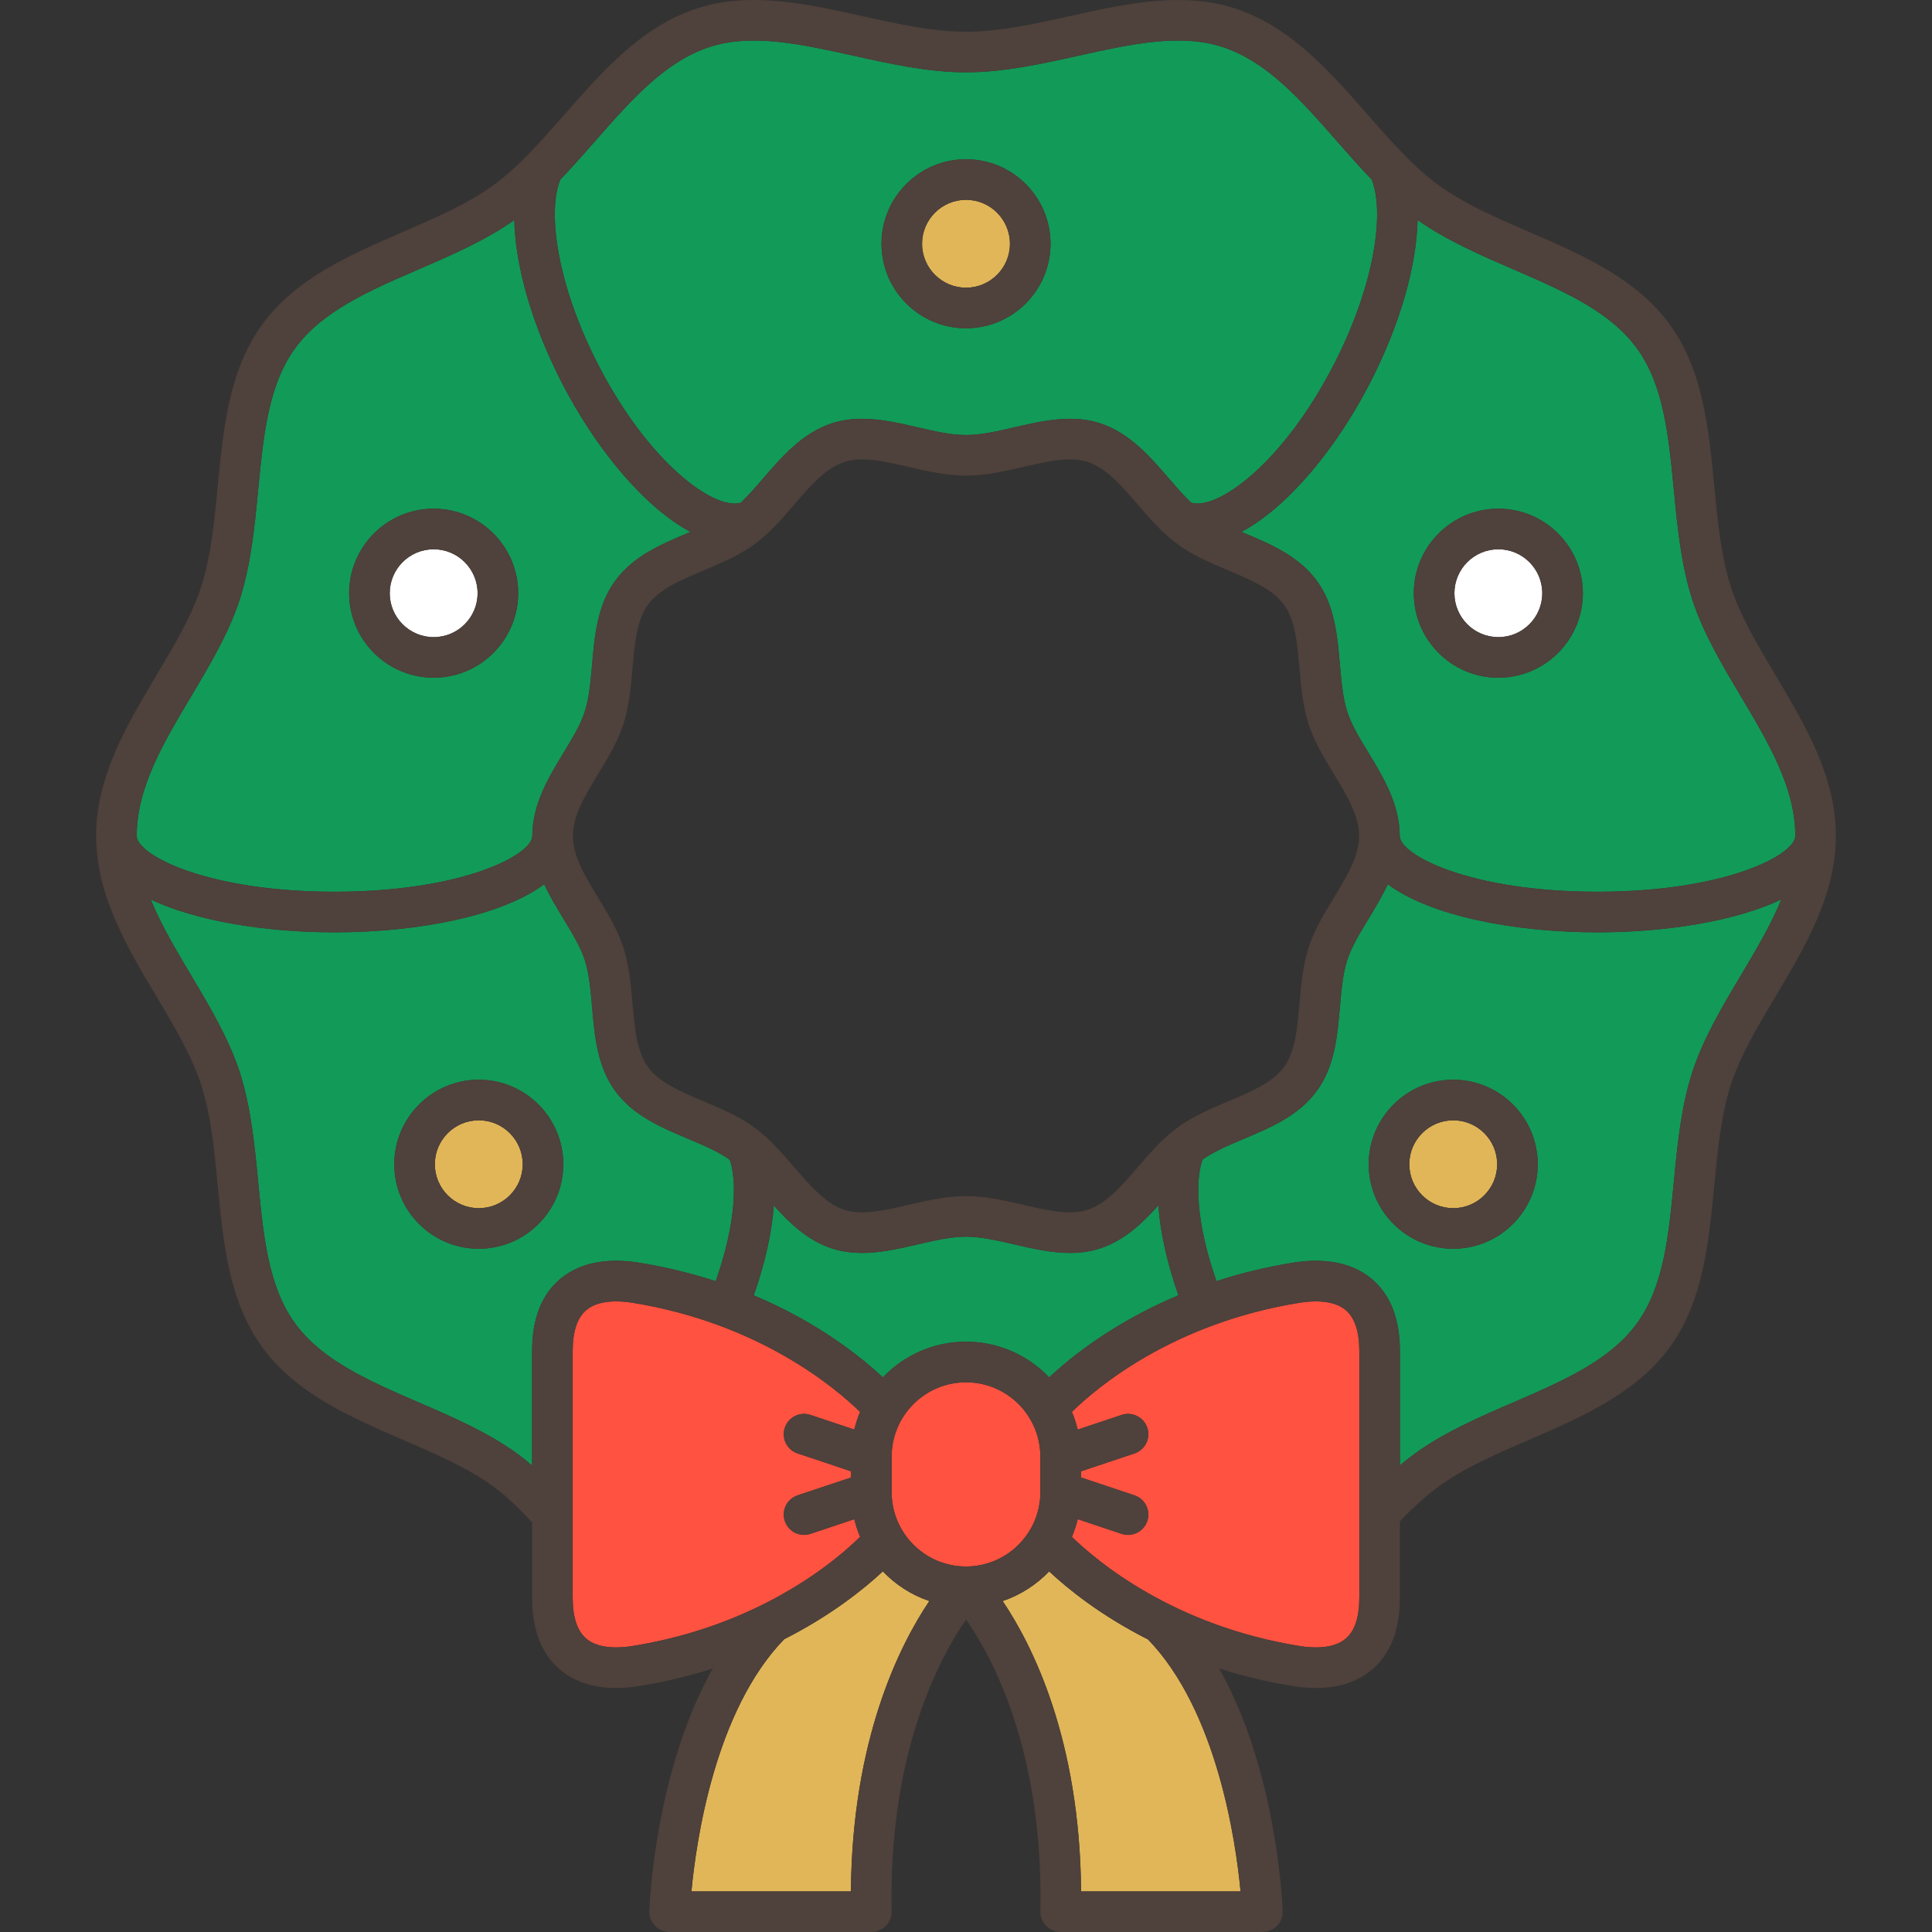
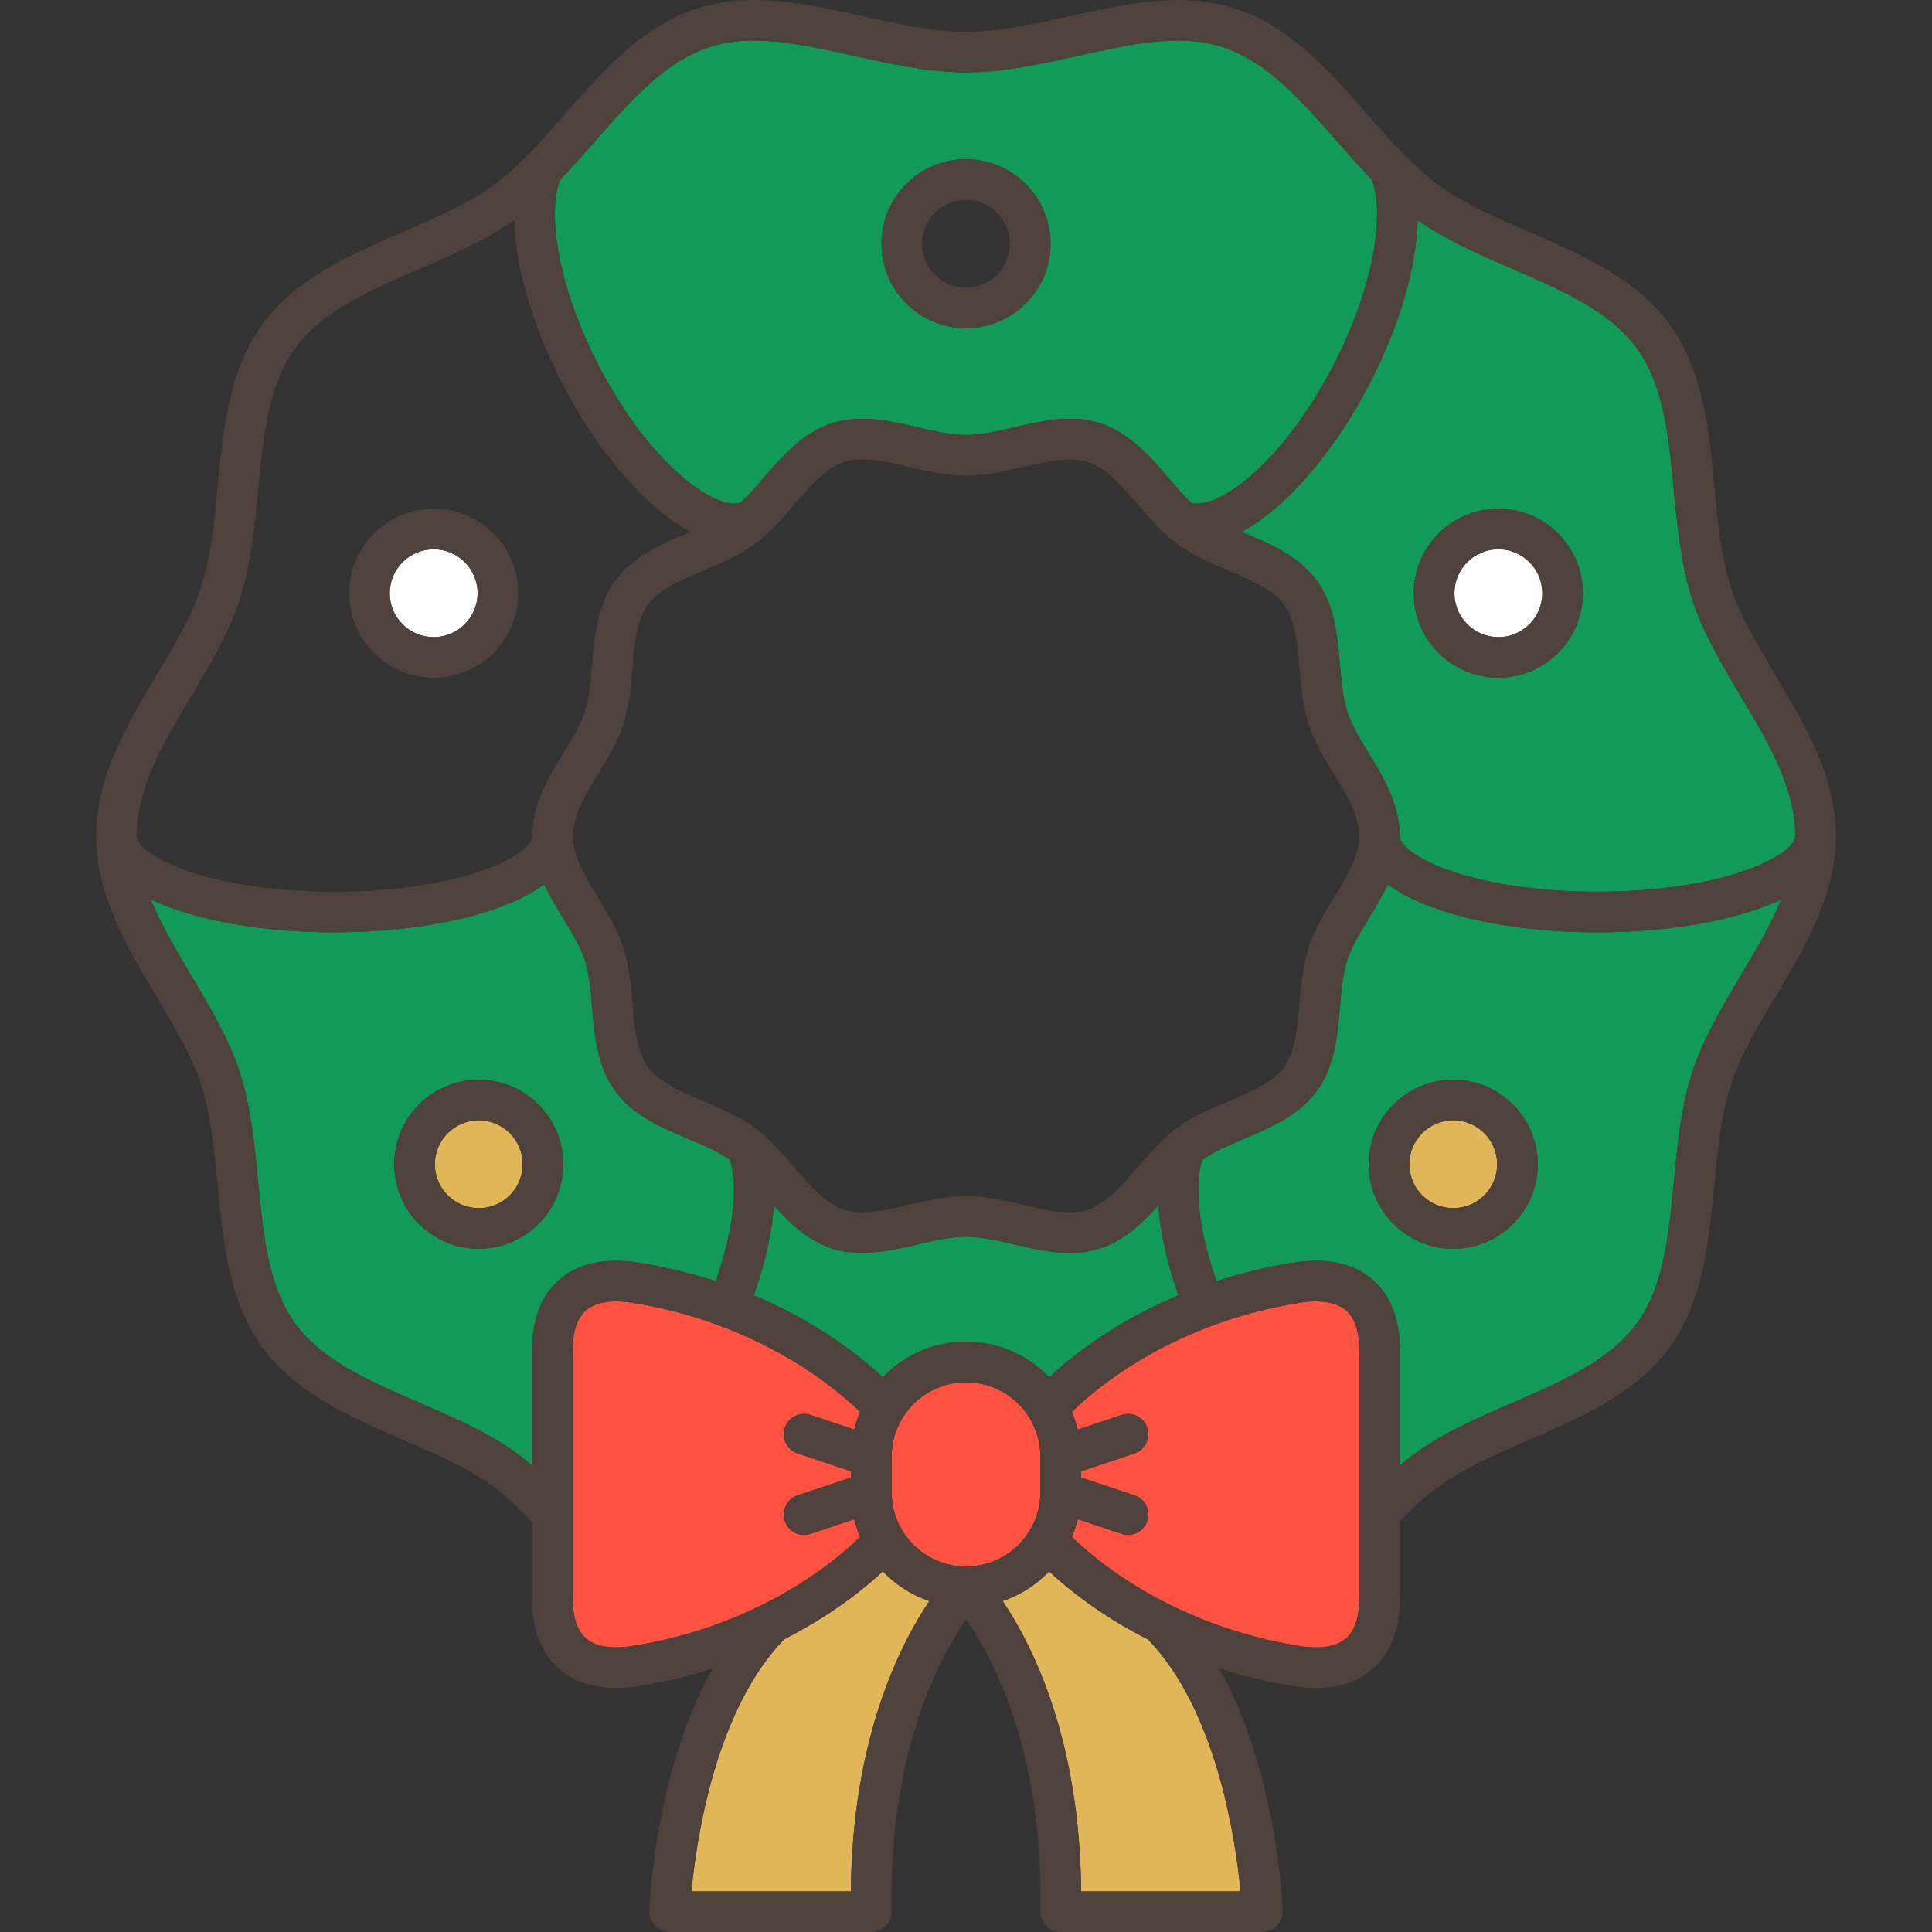
<svg xmlns="http://www.w3.org/2000/svg" version="1.1" id="Layer_1" x="0px" y="0px" viewBox="0 0 511.997 511.997" style="enable-background:new 0 0 511.997 511.997;" xml:space="preserve">
  <rect x="0" y="0" width="511.997" height="511.997" fill="#333333" stroke="none" />
  <path style="fill:#E1B658;" d="M126.88,296.893c-6.419,0-11.64,5.222-11.64,11.641c0,6.418,5.222,11.638,11.64,11.638  c6.419,0,11.641-5.221,11.641-11.638C138.519,302.115,133.297,296.893,126.88,296.893z" />
  <g>
-     <path style="fill:#129A58;" d="M141.062,221.514c0-8.393,4.407-15.645,8.294-22.043c2.301-3.786,4.474-7.362,5.588-10.794   c1.191-3.665,1.567-7.982,1.964-12.554c0.672-7.705,1.366-15.672,6.101-22.179c4.782-6.572,12.179-9.692,19.33-12.711   c0.216-0.091,0.428-0.182,0.643-0.273c-12.452-6.636-25.323-22.446-34.079-39.499c-7.954-15.49-12.317-30.866-12.62-43.134   c-7.596,5.357-16.544,9.247-25.219,13c-13.203,5.711-25.674,11.106-32.874,21c-7.107,9.765-8.403,23.237-9.776,37.499   c-0.941,9.784-1.914,19.901-4.914,29.136c-2.856,8.799-7.904,17.275-12.785,25.473c-7.448,12.509-14.484,24.324-14.484,37.077   c0,5.026,18.501,14.806,52.415,14.806C122.561,236.319,141.062,226.538,141.062,221.514z M114.924,134.804   c12.351,0,22.4,10.048,22.4,22.4c0,12.351-10.048,22.398-22.4,22.398c-12.351,0-22.399-10.048-22.399-22.398   C92.524,144.854,102.574,134.804,114.924,134.804z" />
    <path style="fill:#129A58;" d="M169.198,334.601c7.431,1.191,14.248,2.903,20.474,4.93c5.504-15.689,5.599-26.75,3.722-32.184   c-3.037-2.169-6.93-3.817-11.054-5.558c-7.153-3.017-14.548-6.139-19.33-12.711c-4.734-6.507-5.43-14.474-6.101-22.179   c-0.398-4.57-0.775-8.889-1.964-12.554c-1.114-3.431-3.288-7.007-5.588-10.793c-1.757-2.891-3.616-5.96-5.131-9.226   c-11.276,8.407-33.514,12.751-55.578,12.751c-18.195,0-36.513-2.952-48.707-8.7c2.744,6.706,6.694,13.353,10.775,20.208   c4.881,8.199,9.93,16.676,12.787,25.476c2.998,9.235,3.973,19.352,4.914,29.136c1.372,14.261,2.668,27.731,9.773,37.495   c7.202,9.894,19.673,15.291,32.875,21.003c8.97,3.881,18.245,7.894,26.001,13.537c1.37,0.997,2.677,2.053,3.94,3.15v-30.321   c0-8.471,2.472-14.877,7.349-19.036C154.684,333.629,163.183,333.639,169.198,334.601z M126.88,330.933   c-12.351,0-22.399-10.048-22.399-22.398c0-12.352,10.048-22.4,22.399-22.4s22.4,10.048,22.4,22.4   C149.279,320.885,139.23,330.933,126.88,330.933z" />
  </g>
  <path style="fill:#FF5240;" d="M227.936,407.286c-0.637-1.503-1.15-3.069-1.541-4.684l-11.605,3.876  c-0.565,0.189-1.141,0.279-1.705,0.279c-2.251,0-4.349-1.424-5.102-3.676c-0.942-2.818,0.58-5.866,3.398-6.807l14.153-4.727v-1.644  l-14.153-4.727c-2.818-0.941-4.34-3.988-3.398-6.807c0.941-2.818,3.989-4.342,6.806-3.398l11.605,3.876  c0.39-1.609,0.9-3.172,1.536-4.671c-6.612-6.451-26.894-23.578-60.432-28.951c-3.09-0.495-8.782-0.892-12.16,1.988  c-2.37,2.022-3.572,5.673-3.572,10.85v65.327c0,5.179,1.203,8.83,3.573,10.852c3.376,2.878,9.066,2.478,12.158,1.983  c12.266-1.963,23.925-5.666,34.654-11.002C215.421,418.626,224.043,411.1,227.936,407.286z" />
  <path style="fill:#129A58;" d="M291.525,330.852c-2.463,0.8-5.075,1.19-7.986,1.19c-4.953,0-9.92-1.149-14.725-2.26  c-4.544-1.051-8.838-2.043-12.812-2.043c-3.975,0-8.268,0.992-12.814,2.043c-4.805,1.111-9.773,2.26-14.725,2.26  c-2.91,0-5.523-0.39-7.988-1.19c-6.373-2.068-11.207-6.683-15.403-11.369c-0.505,7.099-2.303,15.211-5.319,23.799  c17.011,7.154,28.376,16.278,34.211,21.74c5.552-5.823,13.375-9.463,22.037-9.463c8.663,0,16.486,3.639,22.038,9.463  c5.835-5.464,17.213-14.597,34.251-21.757c-3.017-8.603-4.812-16.728-5.31-23.834C302.769,324.133,297.923,328.775,291.525,330.852z  " />
  <path style="fill:#FFFFFF;" d="M114.924,168.844c6.419,0,11.641-5.221,11.641-11.638c0-6.419-5.222-11.641-11.641-11.641  c-6.419,0-11.64,5.222-11.64,11.641C103.284,163.623,108.506,168.844,114.924,168.844z" />
  <path style="fill:#129A58;" d="M196.337,133.209c1.983-1.885,3.92-4.123,5.932-6.458c4.86-5.64,10.368-12.033,18.204-14.578  c2.464-0.801,5.077-1.19,7.987-1.19c4.953,0,9.92,1.148,14.725,2.258c4.545,1.05,8.838,2.042,12.814,2.042  c3.975,0,8.268-0.992,12.814-2.042c4.805-1.111,9.773-2.258,14.725-2.258c2.911,0,5.523,0.389,7.987,1.188  c7.839,2.545,13.347,8.94,18.208,14.581c2.013,2.336,3.951,4.575,5.935,6.461c6.964,2.108,24.392-10.476,37.842-36.666  c11.139-21.693,13.405-40.824,9.956-49.013c-3.148-3.271-6.171-6.704-9.142-10.091c-9.543-10.879-18.557-21.153-30.394-24.999  c-11.215-3.64-24.298-0.74-38.148,2.33c-9.743,2.16-19.819,4.394-29.781,4.394c-9.961,0-20.036-2.233-29.779-4.392  c-13.851-3.069-26.933-5.972-38.151-2.328c-11.837,3.844-20.851,14.119-30.395,24.998c-2.979,3.396-6.011,6.84-9.17,10.119  c-3.431,8.204-1.155,27.316,9.969,48.983C171.937,122.763,189.378,135.347,196.337,133.209z M256,42.198  c12.351,0,22.4,10.048,22.4,22.398c0,12.352-10.05,22.4-22.4,22.4c-12.352,0-22.4-10.048-22.4-22.4  C233.598,52.247,243.648,42.198,256,42.198z" />
  <path style="fill:#E1B658;" d="M207.815,434.411c-18.352,18.93-23.316,53.392-24.58,66.828h42.266  c0.298-40.424,13.004-65.415,20.776-76.948c-4.728-1.6-8.942-4.324-12.316-7.862C229.101,420.964,220.395,428.033,207.815,434.411z" />
  <g>
    <path style="fill:#129A58;" d="M367.77,234.333c-1.514,3.264-3.373,6.33-5.129,9.22c-2.3,3.786-4.474,7.362-5.588,10.793   c-1.191,3.665-1.567,7.982-1.965,12.554c-0.672,7.705-1.365,15.673-6.102,22.179c-4.782,6.572-12.179,9.692-19.33,12.711   c-4.093,1.728-7.961,3.365-10.987,5.513c-1.893,5.414-1.81,16.49,3.704,32.213c6.213-2.02,13.012-3.728,20.424-4.915   c6.017-0.961,14.516-0.972,20.844,4.426c4.877,4.16,7.349,10.565,7.349,19.036v30.278c1.334-1.131,2.642-2.163,3.942-3.108   c7.755-5.644,17.03-9.657,26-13.538c13.203-5.712,25.674-11.108,32.874-21.002c7.106-9.764,8.402-23.234,9.775-37.496   c0.941-9.784,1.915-19.899,4.914-29.136c2.857-8.8,7.905-17.279,12.787-25.478c4.083-6.855,8.033-13.503,10.776-20.21   c-12.189,5.75-30.51,8.705-48.709,8.705C401.289,247.079,379.048,242.738,367.77,234.333z M385.119,330.933   c-12.352,0-22.4-10.048-22.4-22.398c0-12.352,10.048-22.4,22.4-22.4c12.351,0,22.399,10.048,22.399,22.4   C407.52,320.885,397.471,330.933,385.119,330.933z" />
    <path style="fill:#129A58;" d="M448.496,158.963c-2.998-9.237-3.971-19.353-4.914-29.136c-1.371-14.263-2.668-27.734-9.775-37.499   c-7.201-9.894-19.672-15.289-32.874-21c-8.688-3.759-17.649-7.654-25.252-13.023c-0.294,12.276-4.639,27.652-12.601,43.157   c-8.757,17.054-21.63,32.859-34.085,39.491c0.222,0.094,0.444,0.188,0.667,0.282c7.15,3.017,14.545,6.138,19.326,12.707   c4.735,6.506,5.43,14.473,6.102,22.178c0.398,4.572,0.775,8.887,1.965,12.554c1.114,3.431,3.286,7.007,5.587,10.792   c3.888,6.398,8.294,13.65,8.294,22.043c0,5.026,18.501,14.806,52.415,14.806c33.914,0,52.415-9.781,52.415-14.806   c0-12.753-7.036-24.568-14.485-37.077C456.401,176.238,451.353,167.762,448.496,158.963z M397.074,179.604   c-12.352,0-22.4-10.048-22.4-22.398c0-12.352,10.048-22.4,22.4-22.4c12.351,0,22.399,10.048,22.399,22.4   C419.475,169.555,409.427,179.604,397.074,179.604z" />
  </g>
  <path style="fill:#E1B658;" d="M385.119,296.893c-6.419,0-11.641,5.222-11.641,11.641c0,6.418,5.222,11.638,11.641,11.638  s11.64-5.221,11.64-11.638C396.76,302.115,391.538,296.893,385.119,296.893z" />
  <path style="fill:#FFFFFF;" d="M397.074,145.564c-6.419,0-11.641,5.222-11.641,11.641c0,6.418,5.222,11.638,11.641,11.638  c6.419,0,11.64-5.221,11.64-11.638C408.715,150.786,403.493,145.564,397.074,145.564z" />
  <g>
    <path style="fill:#E1B658;" d="M278.03,416.437c-3.373,3.535-7.586,6.257-12.313,7.856c7.77,11.521,20.483,36.498,20.779,76.947   h42.261c-1.272-13.428-6.25-47.852-24.509-66.76C291.623,428.098,282.898,420.995,278.03,416.437z" />
-     <path style="fill:#E1B658;" d="M256,76.238c6.419,0,11.641-5.222,11.641-11.641c0-6.418-5.222-11.638-11.641-11.638   c-6.419,0-11.641,5.221-11.641,11.638C244.358,71.016,249.58,76.238,256,76.238z" />
  </g>
  <g>
    <path style="fill:#FF5240;" d="M275.705,395.428v-9.405c0-10.865-8.841-19.704-19.707-19.704c-10.865,0-19.704,8.84-19.704,19.704   v9.405c0,10.865,8.84,19.704,19.704,19.704C266.864,415.134,275.705,406.294,275.705,395.428z" />
    <path style="fill:#FF5240;" d="M344.497,345.227c-33.715,5.401-53.871,22.492-60.437,28.937c0.638,1.505,1.152,3.076,1.543,4.692   l11.63-3.884c2.817-0.946,5.865,0.58,6.806,3.398c0.942,2.818-0.58,5.866-3.398,6.807l-14.178,4.735v1.626l14.178,4.735   c2.818,0.941,4.34,3.989,3.398,6.807c-0.752,2.252-2.85,3.676-5.102,3.676c-0.565,0-1.139-0.09-1.705-0.279l-11.63-3.884   c-0.391,1.615-0.904,3.184-1.542,4.688c6.629,6.461,26.919,23.574,60.437,28.941c3.092,0.495,8.781,0.895,12.158-1.983   c2.371-2.022,3.573-5.673,3.573-10.852v-65.327c0-5.178-1.201-8.829-3.572-10.85C353.285,344.333,347.591,344.733,344.497,345.227z   " />
  </g>
  <g>
    <path style="fill:#4F413B;" d="M256,86.998c12.351,0,22.4-10.048,22.4-22.4c0-12.351-10.05-22.398-22.4-22.398   c-12.352,0-22.4,10.048-22.4,22.398C233.598,76.95,243.648,86.998,256,86.998z M256,52.958c6.419,0,11.641,5.221,11.641,11.638   c0,6.419-5.222,11.641-11.641,11.641c-6.419,0-11.641-5.222-11.641-11.641C244.358,58.18,249.58,52.958,256,52.958z" />
    <path style="fill:#4F413B;" d="M114.924,179.604c12.351,0,22.4-10.048,22.4-22.398c0-12.352-10.048-22.4-22.4-22.4   c-12.351,0-22.399,10.048-22.399,22.4C92.524,169.555,102.574,179.604,114.924,179.604z M114.924,145.564   c6.419,0,11.641,5.222,11.641,11.641c0,6.418-5.222,11.638-11.641,11.638c-6.419,0-11.64-5.221-11.64-11.638   C103.284,150.786,108.506,145.564,114.924,145.564z" />
    <path style="fill:#4F413B;" d="M397.074,134.804c-12.352,0-22.4,10.048-22.4,22.4c0,12.351,10.048,22.398,22.4,22.398   c12.351,0,22.399-10.048,22.399-22.398C419.475,144.854,409.427,134.804,397.074,134.804z M397.074,168.844   c-6.419,0-11.641-5.221-11.641-11.638c0-6.419,5.222-11.641,11.641-11.641c6.419,0,11.64,5.222,11.64,11.641   C408.715,163.623,403.493,168.844,397.074,168.844z" />
    <path style="fill:#4F413B;" d="M126.88,286.134c-12.351,0-22.399,10.048-22.399,22.4c0,12.351,10.048,22.398,22.399,22.398   s22.4-10.048,22.4-22.398C149.279,296.183,139.23,286.134,126.88,286.134z M126.88,320.174c-6.419,0-11.64-5.221-11.64-11.638   c0-6.419,5.222-11.641,11.64-11.641c6.419,0,11.641,5.222,11.641,11.641C138.519,314.953,133.297,320.174,126.88,320.174z" />
    <path style="fill:#4F413B;" d="M385.119,286.134c-12.352,0-22.4,10.048-22.4,22.4c0,12.351,10.048,22.398,22.4,22.398   c12.351,0,22.399-10.048,22.399-22.398C407.52,296.183,397.471,286.134,385.119,286.134z M385.119,320.174   c-6.419,0-11.641-5.221-11.641-11.638c0-6.419,5.222-11.641,11.641-11.641s11.64,5.222,11.64,11.641   C396.76,314.953,391.538,320.174,385.119,320.174z" />
    <path style="fill:#4F413B;" d="M458.73,155.641c-2.635-8.116-3.51-17.212-4.437-26.843c-1.45-15.073-2.949-30.659-11.785-42.799   c-8.93-12.272-23.354-18.51-37.302-24.545c-8.819-3.815-17.151-7.419-23.941-12.36c-6.667-4.853-12.586-11.6-18.853-18.743   c-10.083-11.492-20.508-23.377-35.16-28.136c-14.005-4.548-29.15-1.188-43.799,2.059c-9.178,2.035-18.669,4.138-27.453,4.138   c-8.783,0-18.273-2.103-27.45-4.138c-14.649-3.247-29.796-6.605-43.803-2.056c-14.651,4.757-25.078,16.642-35.16,28.136   c-6.266,7.143-12.185,13.89-18.851,18.741c-6.792,4.942-15.122,8.546-23.943,12.362C92.844,67.488,78.421,73.728,69.49,85.998   c-8.836,12.14-10.336,27.726-11.785,42.799c-0.927,9.631-1.802,18.728-4.437,26.843c-2.485,7.652-7.008,15.249-11.797,23.29   c-7.865,13.209-15.998,26.868-15.998,42.582c0,15.711,8.133,29.369,15.998,42.578c4.789,8.042,9.314,15.64,11.799,23.293   c2.635,8.115,3.51,17.212,4.437,26.843c1.45,15.072,2.949,30.658,11.785,42.796c8.932,12.272,23.354,18.511,37.302,24.546   c8.819,3.816,17.151,7.421,23.94,12.362c3.642,2.652,6.964,5.978,10.273,9.501v19.956c0,8.474,2.474,14.879,7.352,19.039   c4.443,3.787,9.95,4.91,14.919,4.91c2.112,0,4.128-0.203,5.921-0.49c6.747-1.08,13.329-2.65,19.702-4.688   c-15.322,27.191-16.765,62.474-16.828,64.27c-0.051,1.459,0.493,2.875,1.506,3.926c1.014,1.05,2.411,1.643,3.87,1.643h53.465   c1.445,0,2.831-0.582,3.842-1.614c1.011-1.033,1.566-2.429,1.536-3.875c-0.851-42.221,12.836-67.379,19.727-77.314   c6.898,9.87,20.539,34.867,19.683,77.314c-0.029,1.445,0.525,2.842,1.536,3.875c1.011,1.032,2.397,1.614,3.842,1.614h53.465   c1.46,0,2.856-0.593,3.87-1.643s1.558-2.466,1.506-3.926c-0.063-1.797-1.515-37.073-16.838-64.264   c6.019,1.919,12.583,3.54,19.712,4.682c1.794,0.287,3.809,0.49,5.923,0.49c4.969,0,10.478-1.123,14.919-4.91   c4.879-4.159,7.352-10.565,7.352-19.039v-20.213c3.804-3.969,7.103-6.936,10.273-9.244c6.791-4.942,15.121-8.547,23.941-12.363   c13.948-6.035,28.371-12.276,37.301-24.546c8.836-12.139,10.335-27.724,11.784-42.797c0.927-9.631,1.802-18.728,4.438-26.844   c2.486-7.654,7.009-15.251,11.799-23.295c7.865-13.208,15.997-26.866,15.997-42.576c0-15.713-8.133-29.373-16-42.582   C465.738,170.89,461.214,163.293,458.73,155.641z M148.505,47.566c3.159-3.279,6.19-6.724,9.17-10.119   c9.544-10.879,18.558-21.155,30.395-24.998c11.219-3.644,24.3-0.742,38.151,2.328c9.742,2.16,19.818,4.392,29.779,4.392   c9.961,0,20.037-2.233,29.781-4.394c13.849-3.07,26.933-5.97,38.148-2.33c11.837,3.845,20.851,14.12,30.394,24.999   c2.971,3.386,5.994,6.82,9.142,10.091c3.45,8.188,1.184,27.32-9.956,49.013c-13.448,26.19-30.878,38.774-37.842,36.666   c-1.985-1.885-3.923-4.125-5.935-6.461c-4.86-5.642-10.369-12.035-18.208-14.581c-2.464-0.8-5.076-1.188-7.987-1.188   c-4.952,0-9.92,1.148-14.725,2.258c-4.545,1.05-8.838,2.042-12.814,2.042s-8.268-0.992-12.814-2.042   c-4.805-1.111-9.773-2.258-14.725-2.258c-2.91,0-5.523,0.389-7.987,1.19c-7.837,2.545-13.344,8.938-18.204,14.578   c-2.012,2.336-3.949,4.573-5.932,6.458c-6.959,2.138-24.399-10.446-37.862-36.662C147.35,74.883,145.074,55.769,148.505,47.566z    M312.112,298.758c-4.005,2.915-7.324,6.767-10.533,10.491c-4.321,5.016-8.402,9.754-13.378,11.369   c-1.374,0.446-2.899,0.663-4.664,0.663c-3.725,0-7.892-0.964-12.302-1.983c-4.933-1.141-10.034-2.319-15.237-2.319   c-5.203,0-10.304,1.179-15.237,2.319c-4.41,1.02-8.578,1.982-12.303,1.983c-1.765,0-3.29-0.218-4.665-0.663   c-4.973-1.614-9.055-6.352-13.377-11.368c-3.209-3.725-6.525-7.576-10.531-10.491c-4.062-2.957-8.792-4.952-13.363-6.881   c-6.065-2.56-11.793-4.977-14.814-9.129c-2.976-4.089-3.512-10.254-4.081-16.781c-0.433-4.971-0.881-10.11-2.45-14.943   c-1.502-4.624-4.108-8.913-6.627-13.059c-3.461-5.695-6.73-11.075-6.73-16.453c0-5.38,3.269-10.76,6.73-16.456   c2.52-4.146,5.125-8.434,6.626-13.059c1.569-4.832,2.018-9.972,2.451-14.943c0.569-6.528,1.106-12.693,4.081-16.781   c3.021-4.153,8.75-6.571,14.814-9.129c4.573-1.93,9.301-3.925,13.363-6.881c4.006-2.915,7.324-6.767,10.534-10.491   c4.322-5.015,8.403-9.753,13.377-11.367c1.374-0.446,2.899-0.664,4.664-0.664c3.725,0,7.892,0.962,12.303,1.982   c4.933,1.141,10.034,2.318,15.236,2.318c5.202,0,10.303-1.179,15.236-2.318c4.411-1.02,8.578-1.982,12.303-1.982   c1.765,0,3.29,0.216,4.664,0.662c4.975,1.616,9.056,6.353,13.378,11.369c3.209,3.724,6.526,7.575,10.53,10.489   c4.064,2.959,8.793,4.954,13.368,6.885c6.062,2.558,11.789,4.976,14.81,9.127c2.976,4.089,3.514,10.254,4.081,16.781   c0.433,4.97,0.881,10.109,2.45,14.943c1.502,4.624,4.107,8.911,6.627,13.057c3.461,5.695,6.731,11.076,6.731,16.456   c0,5.377-3.269,10.757-6.73,16.453c-2.519,4.146-5.125,8.434-6.626,13.059c-1.569,4.832-2.018,9.972-2.45,14.943   c-0.569,6.528-1.106,12.693-4.083,16.781c-3.022,4.153-8.75,6.571-14.815,9.13C320.902,293.807,316.174,295.802,312.112,298.758z    M312.287,343.263c-17.039,7.16-28.416,16.294-34.252,21.757c-5.553-5.823-13.375-9.463-22.038-9.463   c-8.662,0-16.484,3.639-22.037,9.463c-5.835-5.462-17.2-14.586-34.211-21.74c3.015-8.59,4.814-16.7,5.319-23.799   c4.196,4.686,9.03,9.301,15.403,11.369c2.465,0.8,5.079,1.19,7.988,1.19c4.952-0.001,9.92-1.149,14.725-2.26   c4.545-1.051,8.84-2.043,12.814-2.043c3.975,0,8.268,0.992,12.812,2.043c4.805,1.111,9.773,2.26,14.725,2.26   c2.911,0,5.523-0.39,7.986-1.19c6.398-2.077,11.244-6.719,15.452-11.423C307.475,326.536,309.27,334.66,312.287,343.263z    M36.232,221.514c0-12.753,7.036-24.568,14.484-37.077c4.881-8.198,9.929-16.674,12.785-25.473c3-9.235,3.973-19.352,4.914-29.136   c1.372-14.262,2.668-27.734,9.776-37.499c7.201-9.894,19.671-15.289,32.874-21c8.675-3.753,17.623-7.643,25.219-13   c0.302,12.268,4.665,27.645,12.62,43.134c8.756,17.052,21.627,32.861,34.079,39.499c-0.214,0.091-0.427,0.181-0.643,0.273   c-7.153,3.017-14.548,6.139-19.33,12.711c-4.734,6.507-5.43,14.474-6.101,22.179c-0.398,4.57-0.775,8.889-1.964,12.554   c-1.114,3.432-3.286,7.008-5.588,10.794c-3.888,6.398-8.294,13.65-8.294,22.043c0,5.026-18.501,14.806-52.415,14.806   C54.733,236.319,36.232,226.538,36.232,221.514z M148.357,339.027c-4.877,4.16-7.349,10.565-7.349,19.036v30.321   c-1.264-1.098-2.57-2.153-3.94-3.15c-7.755-5.644-17.031-9.656-26.001-13.537c-13.203-5.712-25.675-11.108-32.875-21.003   c-7.106-9.764-8.402-23.234-9.773-37.495c-0.941-9.784-1.914-19.899-4.914-29.136c-2.857-8.8-7.906-17.278-12.787-25.476   c-4.081-6.855-8.03-13.502-10.775-20.208c12.193,5.748,30.512,8.7,48.707,8.7c22.066,0,44.302-4.345,55.578-12.751   c1.515,3.266,3.374,6.335,5.131,9.226c2.3,3.786,4.474,7.362,5.588,10.793c1.19,3.665,1.566,7.982,1.964,12.554   c0.672,7.705,1.366,15.672,6.101,22.179c4.782,6.571,12.178,9.692,19.33,12.711c4.123,1.741,8.017,3.389,11.054,5.558   c1.877,5.435,1.783,16.496-3.722,32.184c-6.226-2.028-13.043-3.74-20.474-4.93C163.183,333.639,154.684,333.629,148.357,339.027z    M167.498,436.224c-3.093,0.495-8.782,0.895-12.158-1.983c-2.371-2.022-3.573-5.673-3.573-10.852v-65.327   c0-5.178,1.201-8.829,3.572-10.85c3.377-2.88,9.068-2.483,12.16-1.988c33.538,5.373,53.82,22.5,60.432,28.951   c-0.635,1.499-1.145,3.062-1.536,4.671l-11.605-3.876c-2.818-0.944-5.865,0.58-6.806,3.398c-0.942,2.818,0.58,5.866,3.398,6.807   l14.153,4.727v1.644l-14.153,4.727c-2.818,0.941-4.34,3.989-3.398,6.807c0.752,2.252,2.85,3.676,5.102,3.676   c0.564,0,1.139-0.09,1.705-0.279l11.605-3.876c0.391,1.614,0.904,3.181,1.541,4.684c-3.894,3.814-12.516,11.339-25.783,17.935   C191.423,430.559,179.764,434.261,167.498,436.224z M225.501,501.239h-42.266c1.264-13.436,6.227-47.898,24.58-66.828   c12.58-6.378,21.286-13.447,26.146-17.982c3.374,3.539,7.588,6.262,12.316,7.862C238.506,435.824,225.799,460.815,225.501,501.239z    M255.998,415.134c-10.865,0-19.704-8.84-19.704-19.704v-9.405c0-10.865,8.84-19.704,19.704-19.704   c10.866,0,19.707,8.84,19.707,19.704v9.405C275.705,406.294,266.864,415.134,255.998,415.134z M328.759,501.239h-42.262   c-0.298-40.449-13.011-65.426-20.779-76.947c4.727-1.598,8.94-4.321,12.313-7.856c4.868,4.558,13.593,11.661,26.22,18.043   C322.51,453.388,327.487,487.811,328.759,501.239z M360.232,423.39c0,5.179-1.203,8.83-3.573,10.852   c-3.377,2.879-9.067,2.478-12.158,1.983c-33.517-5.367-53.807-22.48-60.437-28.941c0.638-1.504,1.15-3.072,1.542-4.688l11.63,3.884   c0.565,0.189,1.139,0.279,1.705,0.279c2.251,0,4.349-1.424,5.102-3.676c0.942-2.818-0.58-5.866-3.398-6.807l-14.178-4.735v-1.626   l14.178-4.735c2.818-0.941,4.34-3.988,3.398-6.807c-0.942-2.818-3.989-4.343-6.806-3.398l-11.63,3.884   c-0.392-1.616-0.905-3.186-1.543-4.692c6.566-6.445,26.721-23.535,60.437-28.937c3.093-0.494,8.787-0.893,12.162,1.987   c2.37,2.022,3.572,5.673,3.572,10.85v65.324H360.232z M461.283,258.584c-4.883,8.199-9.931,16.677-12.787,25.478   c-3,9.237-3.973,19.353-4.914,29.136c-1.371,14.263-2.668,27.732-9.775,37.496c-7.201,9.894-19.671,15.291-32.874,21.002   c-8.97,3.881-18.245,7.894-26,13.538c-1.3,0.946-2.607,1.977-3.942,3.108v-30.278c0-8.471-2.472-14.877-7.349-19.036   c-6.328-5.398-14.827-5.387-20.844-4.426c-7.412,1.187-14.211,2.893-20.424,4.915c-5.514-15.723-5.596-26.797-3.704-32.213   c3.027-2.147,6.893-3.785,10.987-5.513c7.153-3.017,14.548-6.139,19.33-12.711c4.735-6.506,5.43-14.473,6.102-22.179   c0.398-4.572,0.775-8.889,1.965-12.554c1.114-3.431,3.286-7.007,5.588-10.793c1.756-2.89,3.614-5.956,5.129-9.22   c11.279,8.404,33.519,12.747,55.581,12.747c18.199,0,36.519-2.954,48.709-8.705C469.316,245.081,465.367,251.729,461.283,258.584z    M423.351,236.319c-33.914,0-52.415-9.781-52.415-14.806c0-8.393-4.407-15.645-8.294-22.043c-2.3-3.786-4.474-7.362-5.587-10.792   c-1.191-3.665-1.567-7.982-1.965-12.554c-0.672-7.705-1.366-15.672-6.102-22.178c-4.782-6.569-12.175-9.69-19.326-12.707   c-0.225-0.094-0.445-0.188-0.667-0.282c12.454-6.633,25.328-22.437,34.085-39.491c7.962-15.505,12.308-30.883,12.601-43.157   c7.602,5.368,16.564,9.264,25.252,13.023c13.202,5.711,25.674,11.106,32.874,21c7.106,9.765,8.403,23.237,9.775,37.499   c0.942,9.783,1.915,19.899,4.914,29.136c2.857,8.799,7.905,17.275,12.786,25.473c7.448,12.509,14.485,24.324,14.485,37.077   C475.767,226.538,457.266,236.319,423.351,236.319z" />
  </g>
  <g>
</g>
  <g>
</g>
  <g>
</g>
  <g>
</g>
  <g>
</g>
  <g>
</g>
  <g>
</g>
  <g>
</g>
  <g>
</g>
  <g>
</g>
  <g>
</g>
  <g>
</g>
  <g>
</g>
  <g>
</g>
  <g>
</g>
</svg>